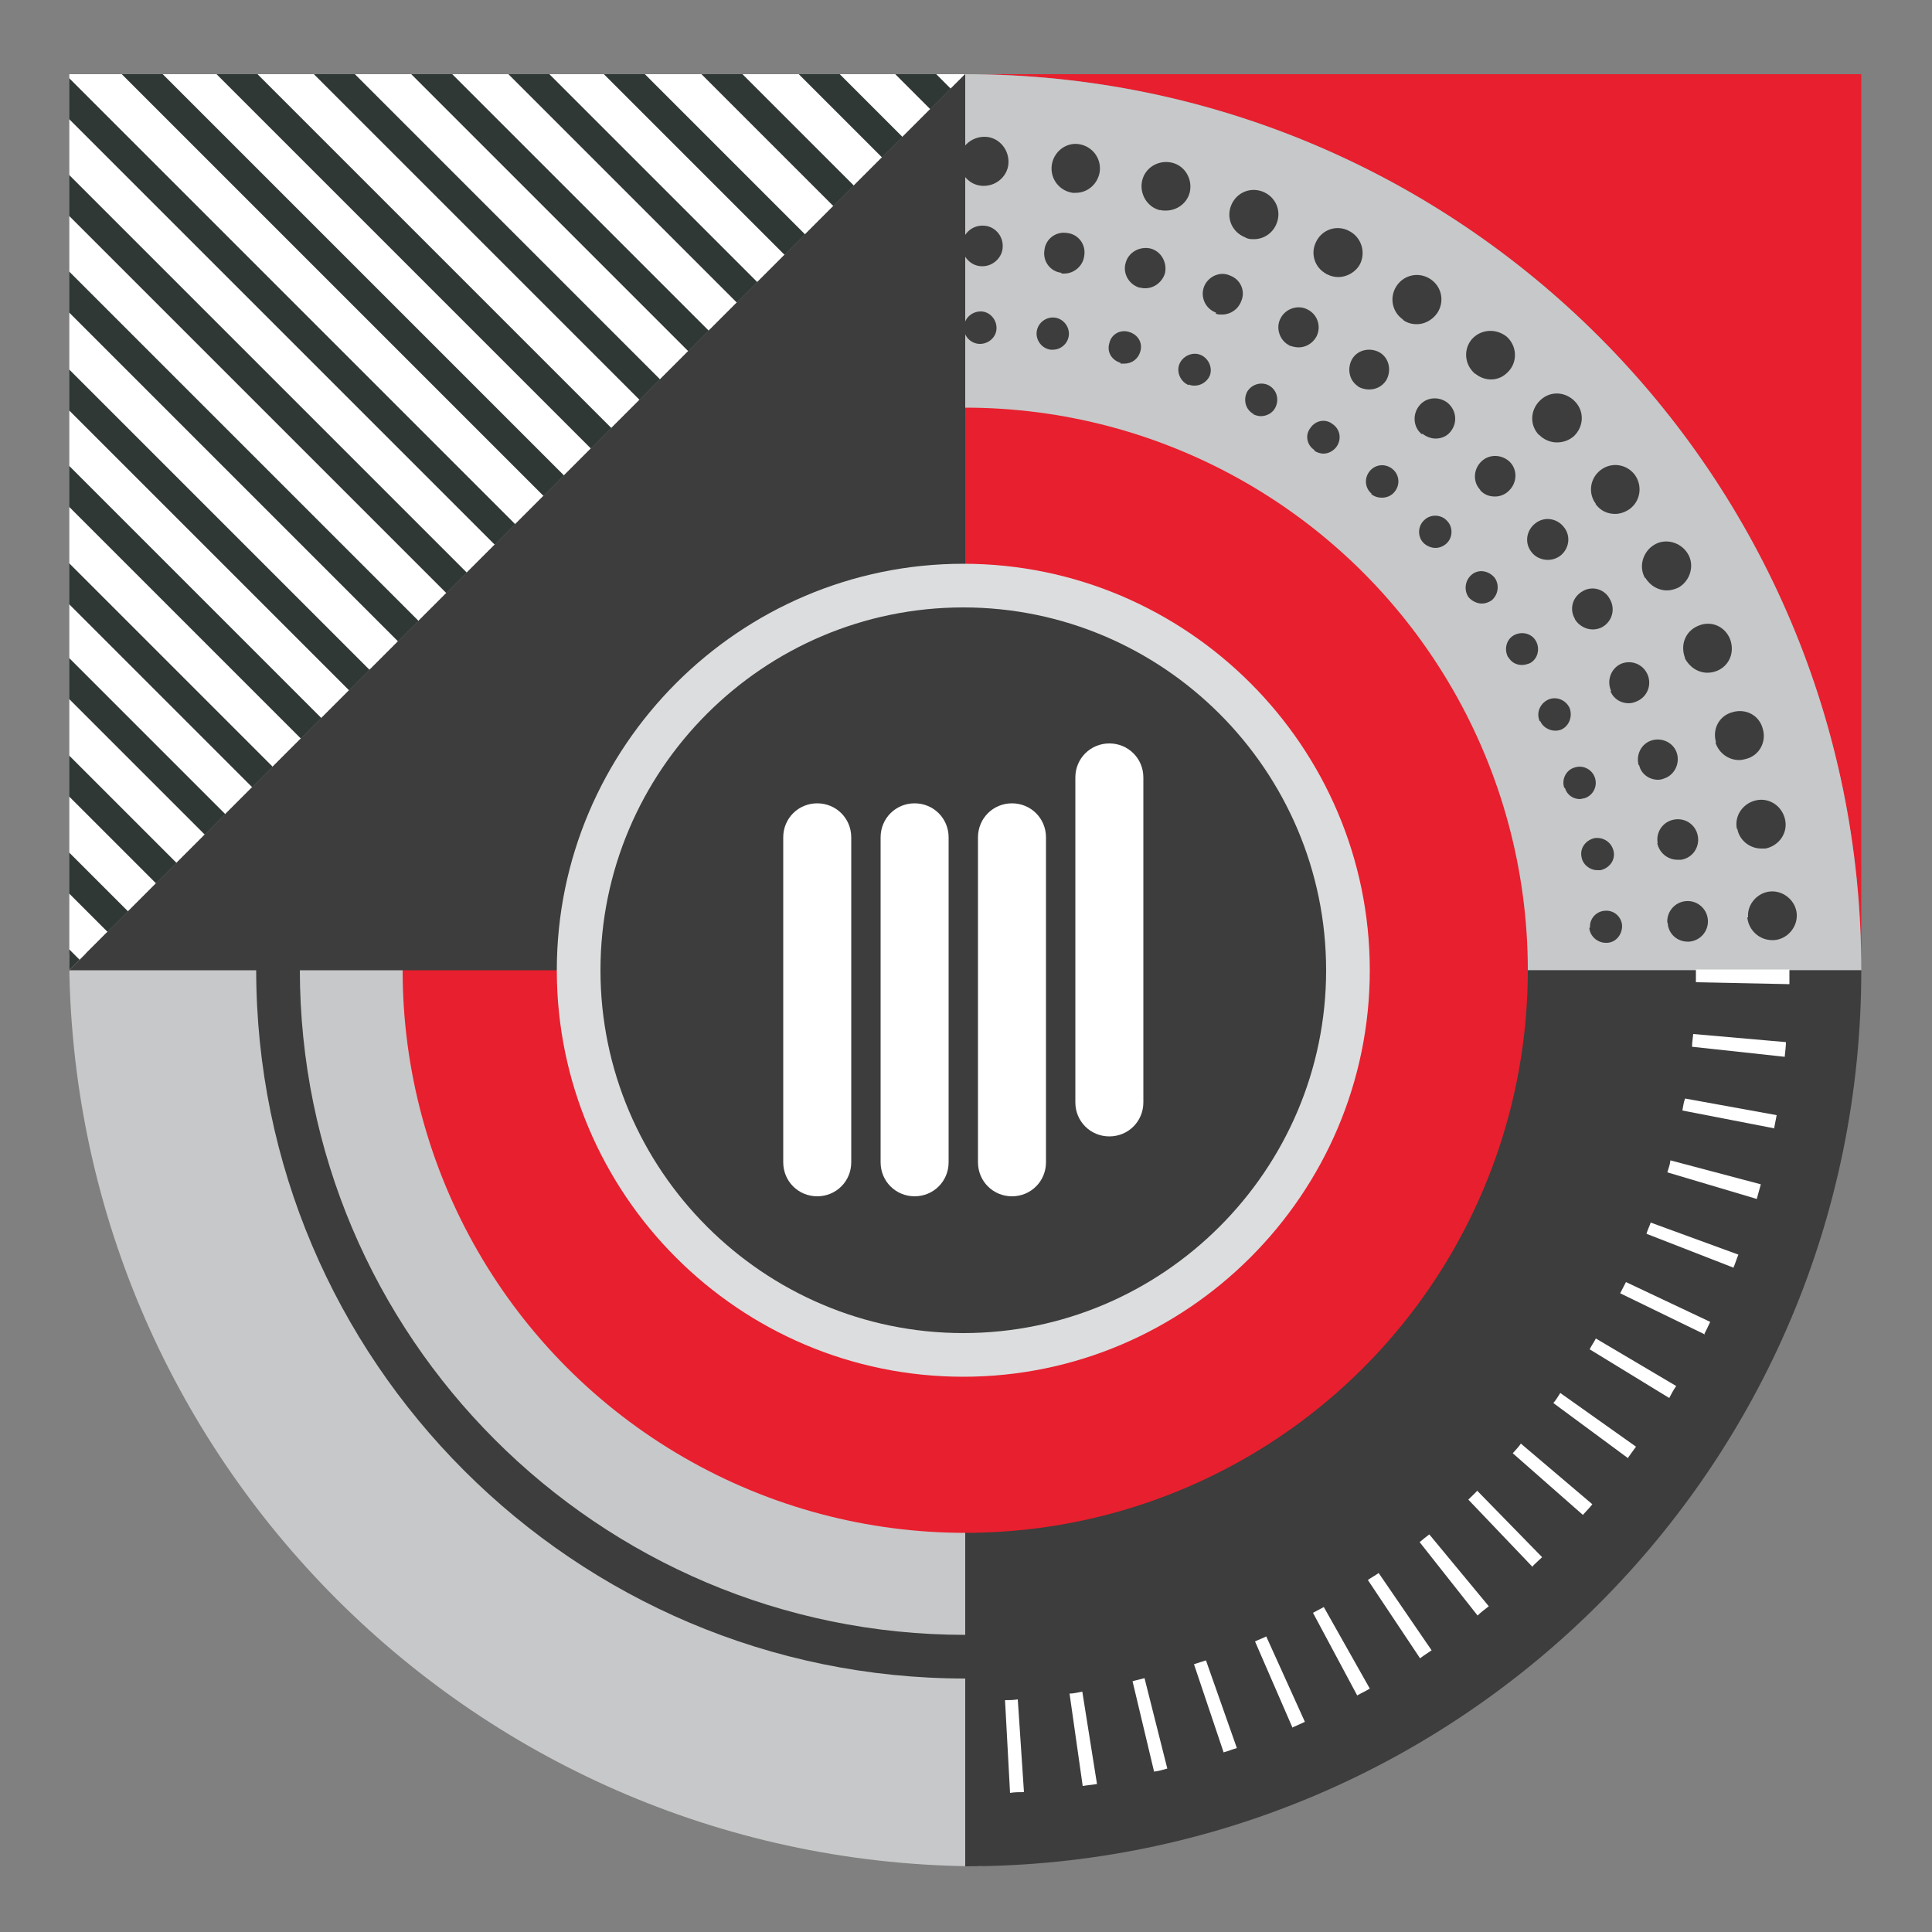
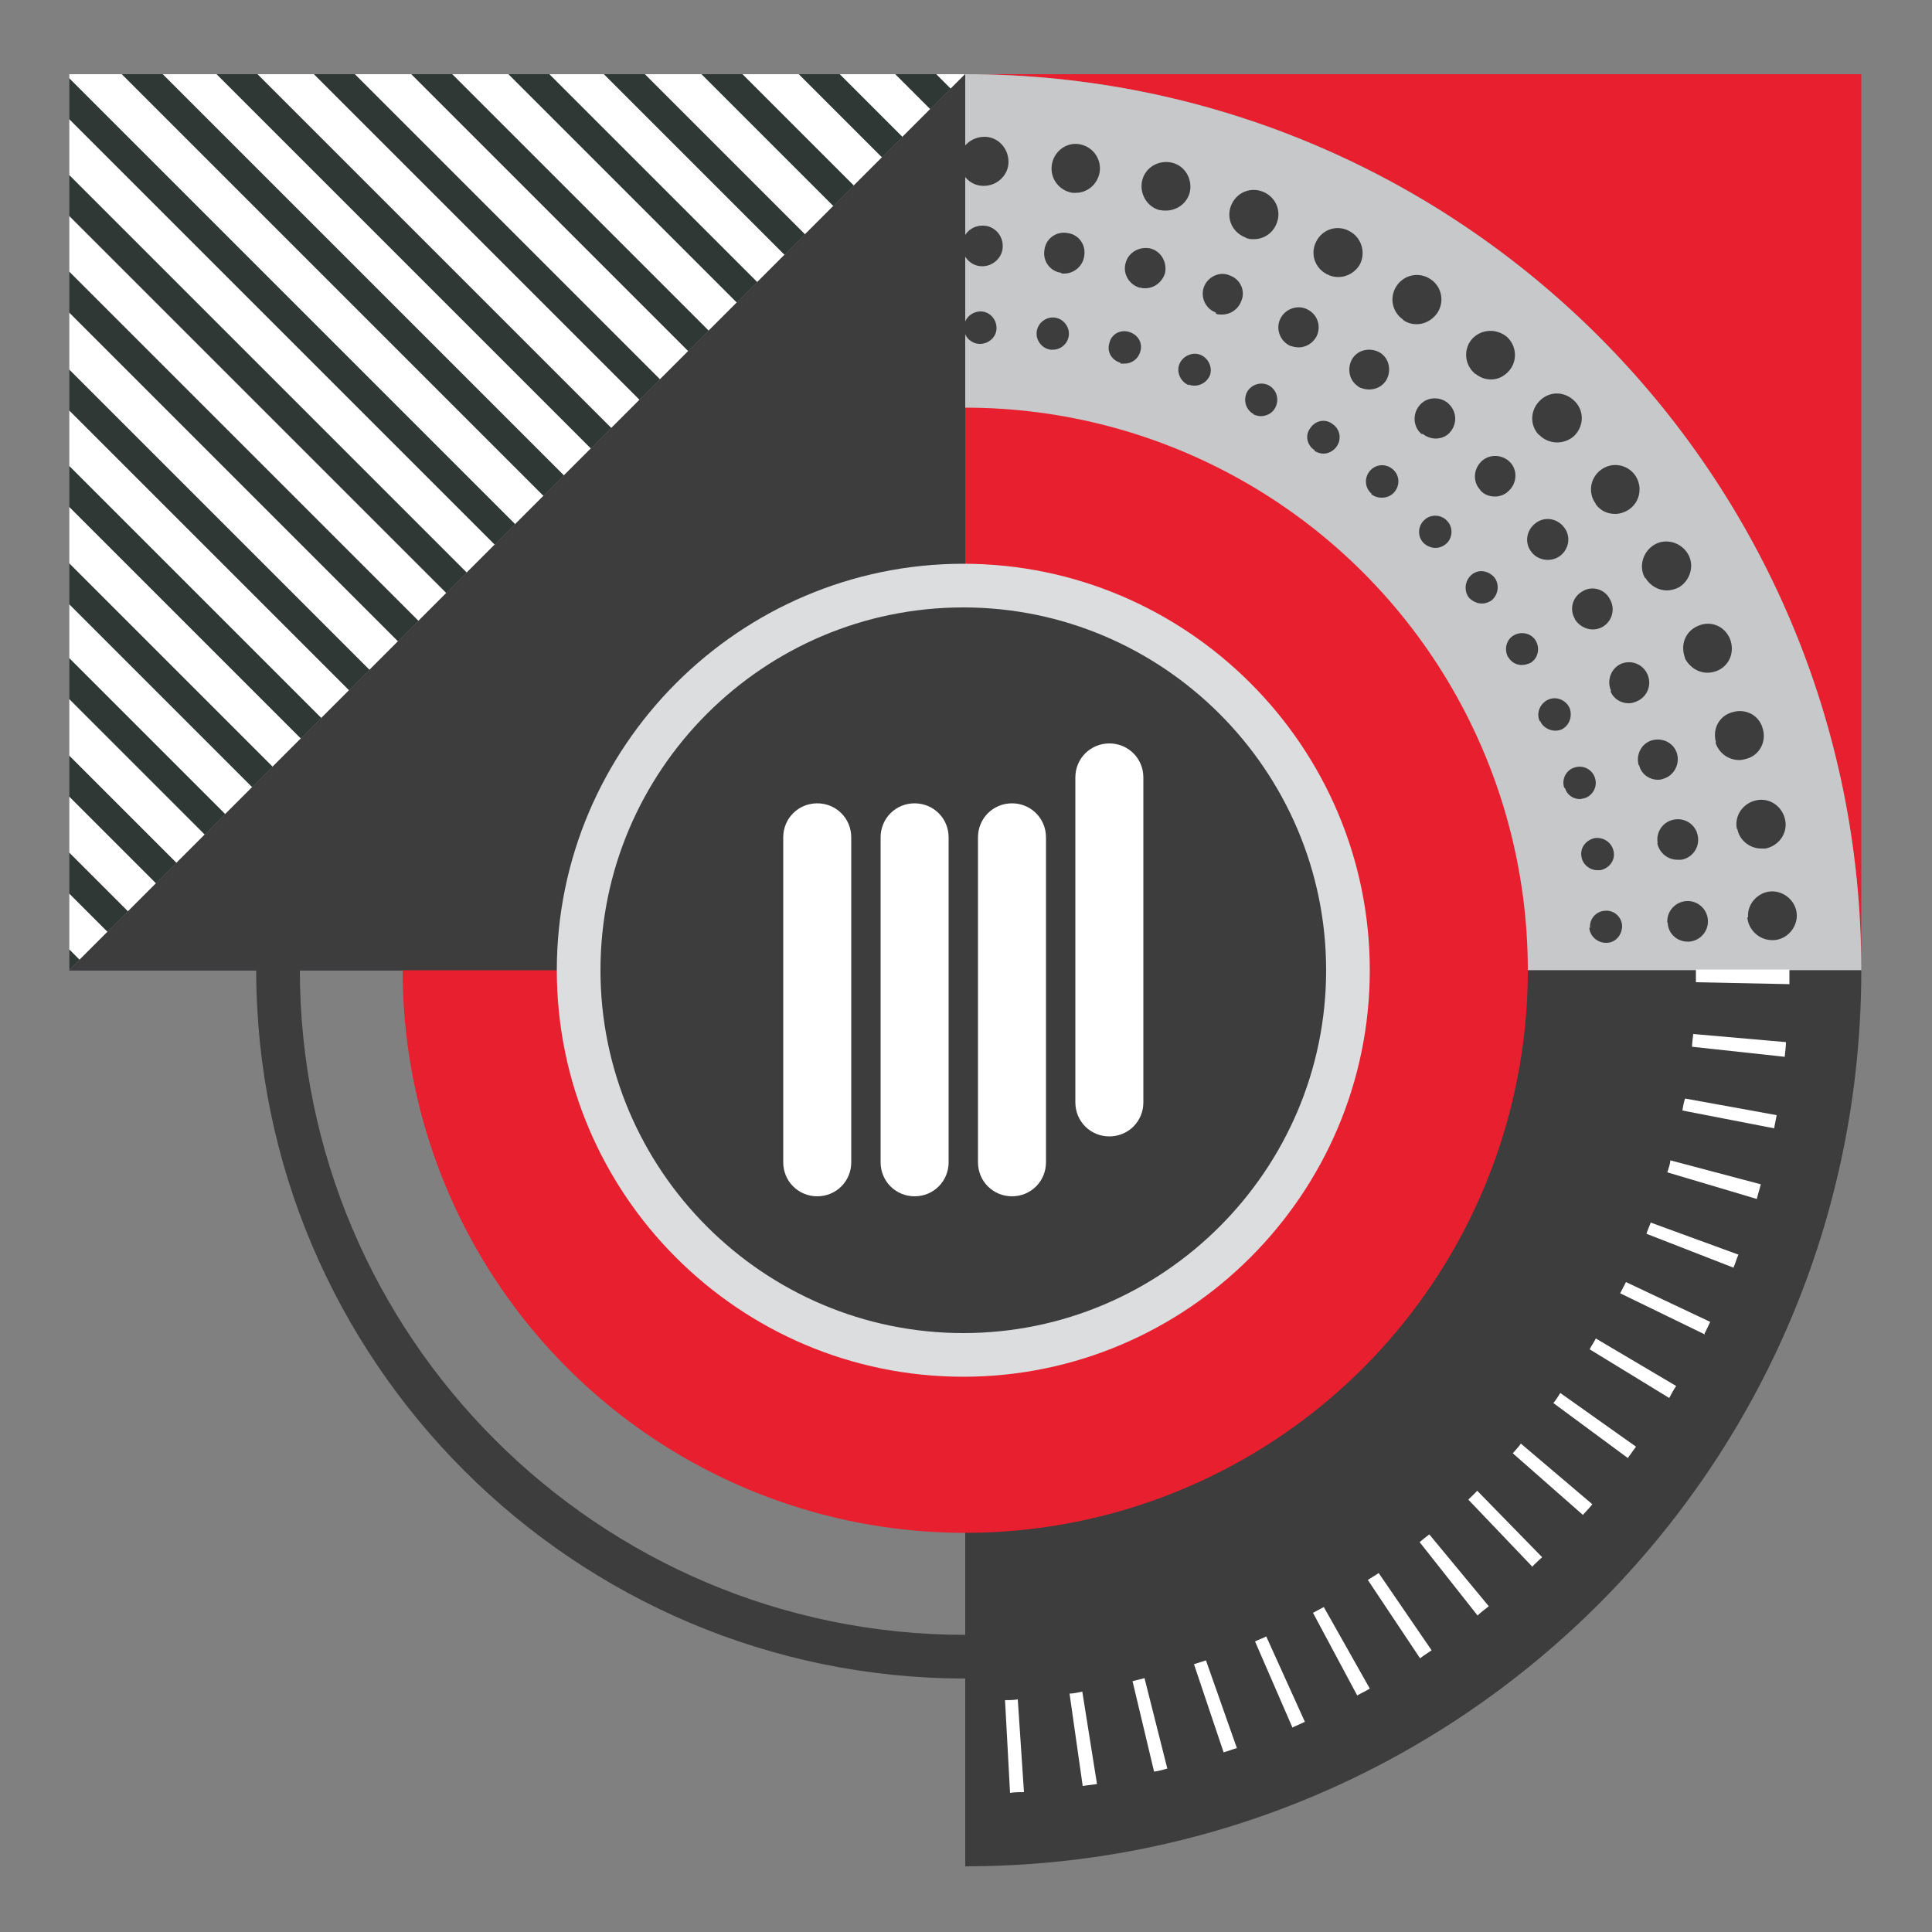
<svg xmlns="http://www.w3.org/2000/svg" id="Layer_1" version="1.1" viewBox="0 0 500 500">
  <rect x="0" y="0" width="500" height="500" fill="#808080" stroke="none" />
  <defs>
    <style>
      .st0 {
        fill: none;
      }

      .st1 {
        fill: #c7c8c9;
      }

      .st2 {
        fill: #dcddde;
      }

      .st3 {
        fill: #2f3834;
      }

      .st4 {
        clip-path: url(#clippath-1);
      }

      .st5 {
        fill: #fff;
      }

      .st6 {
        fill: #141430;
      }

      .st7 {
        fill: #3c3d3c;
      }

      .st8 {
        fill: #e81f2e;
      }

      .st9 {
        clip-path: url(#clippath);
      }
    </style>
    <clipPath id="clippath">
      <polygon class="st0" points="17.9 19.2 17.9 251.1 249.8 19.2 17.9 19.2" />
    </clipPath>
    <clipPath id="clippath-1">
      <path class="st0" d="M249.8,19.2v231.9h231.9c0-128.1-103.8-231.9-231.9-231.9Z" />
    </clipPath>
  </defs>
  <g>
    <path class="st6" d="M249.8,19.2H17.9v231.9C17.9,123,121.7,19.2,249.8,19.2Z" />
    <path class="st8" d="M249.8,19.2c128.1,0,231.9,103.8,231.9,231.9h0V19.2h-231.9Z" />
  </g>
  <g>
    <path class="st6" d="M17.9,251.1h231.9V19.2C121.7,19.2,17.9,123,17.9,251.1Z" />
-     <path class="st1" d="M249.8,19.2v231.9h231.9c0-128.1-103.8-231.9-231.9-231.9Z" />
+     <path class="st1" d="M249.8,19.2v231.9h231.9c0-128.1-103.8-231.9-231.9-231.9" />
  </g>
  <g>
-     <path class="st1" d="M17.9,246.8c0,130.5,105.8,236.2,236.2,236.2v-236.2H17.9Z" />
    <path class="st7" d="M481.7,251.1h-231.9v231.9c128.1,0,231.9-103.8,231.9-231.9h0Z" />
  </g>
  <path class="st5" d="M261.4,464l-1.3-24c1.1,0,2.1,0,3.3-.2l1.6,24c-1.1,0-2.5,0-3.6.2ZM280.2,462.2l-3.4-23.9c1.1,0,2.1-.3,3.3-.5l3.8,23.9c-1.1.2-2.5.3-3.6.5h0ZM298.7,458.6l-5.6-23.5c1-.3,2.1-.5,3.1-.8l5.9,23.4c-1.1.3-2.3.7-3.6.8h.2v.2ZM316.7,453.6l-7.7-22.9c1-.3,2.1-.7,3.1-1l8,22.7c-1.1.3-2.3.8-3.4,1.1h0ZM334.4,446.9l-9.6-22.1c1-.5,2-.8,2.9-1.3l10,22.1c-1.1.5-2.1,1-3.3,1.5h0v-.2ZM351.2,438.7l-11.4-21.3c1-.5,1.8-1,2.8-1.5l11.9,21.1c-1.1.7-2.1,1.1-3.3,1.8h0v-.2ZM367.4,429l-13.4-20.1c1-.7,1.8-1.1,2.8-1.8l13.7,20c-1,.7-2,1.3-2.9,2h-.2,0ZM382.4,418.1l-15-19c.8-.7,1.6-1.3,2.5-2l15.4,18.6c-1,.8-2,1.5-2.8,2.3h0ZM396.7,405.6l-16.7-17.5c.8-.8,1.6-1.5,2.3-2.3l16.8,17.2c-.8.8-1.8,1.6-2.6,2.5h.2v.2ZM409.7,392.1l-18.2-16c.7-.8,1.5-1.6,2.1-2.5l18.5,15.7c-.8,1-1.6,1.8-2.5,2.8h0ZM421.5,377.5l-19.5-14.4c.7-.8,1.3-1.8,1.8-2.6l19.6,13.9c-.7,1-1.5,2-2.1,2.9h0l.2.2ZM432,361.8l-20.6-12.6c.5-1,1.1-1.8,1.6-2.8l20.8,12.3c-.7,1-1.3,2.1-1.8,3.1h0ZM441.1,345.3l-21.8-10.6,1.5-2.9,21.8,10.3c-.5,1.1-1,2.1-1.6,3.3h.2ZM448.7,328.1l-22.6-8.8c.3-1,.8-2,1.1-2.9l22.7,8.3c-.5,1.1-.8,2.3-1.3,3.4h0ZM454.7,310.3l-23.2-6.9c.3-1,.7-2,.8-3.1l23.4,6.2c-.3,1.1-.7,2.5-1,3.6h0v.2ZM459.1,292l-23.7-4.6c.2-1,.3-2.1.7-3.1l23.7,4.3c-.2,1.1-.5,2.5-.7,3.6h0v-.2ZM461.9,273.5l-24-2.6c0-1.1.2-2.1.3-3.3l24,2.1c0,1.1-.2,2.5-.3,3.6h0v.2ZM463.1,254.7l-24.2-.5v-3.3h24.2v3.6h0v.2Z" />
  <circle class="st8" cx="249.8" cy="251.1" r="145.6" />
  <polygon class="st5" points="17.9 19.2 17.9 251.1 249.8 19.2 17.9 19.2" />
  <polygon class="st7" points="17.9 251.1 249.8 251.1 249.8 19.2 17.9 251.1" />
  <g class="st9">
    <g>
      <rect class="st3" x="476.1" y="-469.2" width="7.5" height="1111.7" transform="translate(79.3 364.7) rotate(-45)" />
      <rect class="st3" x="451.3" y="-469" width="7.5" height="1111.7" transform="translate(71.9 347.2) rotate(-45)" />
      <rect class="st3" x="425.9" y="-468.9" width="7.5" height="1111.7" transform="translate(64.3 329.3) rotate(-45)" />
      <rect class="st3" x="401" y="-468.9" width="7.5" height="1111.7" transform="translate(57 311.7) rotate(-45)" />
      <rect class="st3" x="375.9" y="-469" width="7.5" height="1111.7" transform="translate(49.8 293.9) rotate(-45)" />
      <rect class="st3" x="350.9" y="-469" width="7.5" height="1111.7" transform="translate(42.4 276.2) rotate(-45)" />
      <rect class="st3" x="325.8" y="-468.9" width="7.5" height="1111.7" transform="translate(35.1 258.5) rotate(-45)" />
      <rect class="st3" x="300.8" y="-469.2" width="7.5" height="1111.7" transform="translate(27.9 240.8) rotate(-45)" />
      <rect class="st3" x="276" y="-469" width="7.5" height="1111.7" transform="translate(20.5 223.3) rotate(-45)" />
      <rect class="st3" x="250.7" y="-469" width="7.5" height="1111.7" transform="translate(13.1 205.3) rotate(-45)" />
      <rect class="st3" x="225.7" y="-468.9" width="7.5" height="1111.7" transform="translate(5.7 187.8) rotate(-45)" />
      <rect class="st3" x="200.8" y="-469" width="7.5" height="1111.7" transform="translate(-1.5 170.1) rotate(-45)" />
      <rect class="st3" x="175.6" y="-469" width="7.5" height="1111.7" transform="translate(-8.9 152.2) rotate(-45)" />
      <rect class="st3" x="150.5" y="-468.9" width="7.5" height="1111.7" transform="translate(-16.3 134.5) rotate(-45)" />
      <rect class="st3" x="125.4" y="-468.9" width="7.5" height="1111.7" transform="translate(-23.7 116.8) rotate(-45)" />
      <rect class="st3" x="100.7" y="-469" width="7.5" height="1111.7" transform="translate(-30.8 99.3) rotate(-45)" />
      <rect class="st3" x="75.5" y="-469" width="7.5" height="1111.7" transform="translate(-38.2 81.5) rotate(-45)" />
      <rect class="st3" x="50.5" y="-469" width="7.5" height="1111.7" transform="translate(-45.6 63.8) rotate(-45)" />
      <rect class="st3" x="25.4" y="-469.1" width="7.5" height="1111.7" transform="translate(-52.8 46.1) rotate(-45)" />
      <rect class="st3" x=".2" y="-469" width="7.5" height="1111.7" transform="translate(-60.3 28.3) rotate(-45)" />
      <rect class="st3" x="-24.8" y="-468.9" width="7.5" height="1111.7" transform="translate(-67.6 10.6) rotate(-45)" />
      <rect class="st3" x="-49.9" y="-468.9" width="7.5" height="1111.7" transform="translate(-75 -7.1) rotate(-45)" />
      <rect class="st3" x="-74.6" y="-469" width="7.5" height="1111.7" transform="translate(-82.2 -24.7) rotate(-45)" />
      <rect class="st3" x="-99.8" y="-469" width="7.5" height="1111.7" transform="translate(-89.6 -42.5) rotate(-45)" />
      <rect class="st3" x="-124.9" y="-469" width="7.5" height="1111.7" transform="translate(-96.9 -60.2) rotate(-45)" />
      <rect class="st3" x="-149.9" y="-468.9" width="7.5" height="1111.7" transform="translate(-104.3 -77.9) rotate(-45)" />
      <rect class="st3" x="-174.9" y="-469.2" width="7.5" height="1111.7" transform="translate(-111.4 -95.6) rotate(-45)" />
      <rect class="st3" x="-200.1" y="-468.9" width="7.5" height="1111.7" transform="translate(-119 -113.4) rotate(-45)" />
      <rect class="st3" x="-225.2" y="-468.9" width="7.5" height="1111.7" transform="translate(-126.4 -131.1) rotate(-45)" />
      <rect class="st3" x="-250" y="-468.9" width="7.5" height="1111.7" transform="translate(-133.6 -148.6) rotate(-45)" />
      <rect class="st3" x="-275.1" y="-469" width="7.5" height="1111.7" transform="translate(-140.9 -166.4) rotate(-45)" />
      <rect class="st3" x="-300.2" y="-469" width="7.5" height="1111.7" transform="translate(-148.3 -184.1) rotate(-45)" />
      <rect class="st3" x="-325.2" y="-468.9" width="7.5" height="1111.7" transform="translate(-155.6 -201.9) rotate(-45)" />
      <rect class="st3" x="-350.2" y="-469.2" width="7.5" height="1111.7" transform="translate(-162.8 -219.6) rotate(-45)" />
      <rect class="st3" x="-375.1" y="-469" width="7.5" height="1111.7" transform="translate(-170.2 -237.1) rotate(-45)" />
      <rect class="st3" x="-400.4" y="-469" width="7.5" height="1111.7" transform="translate(-177.6 -255) rotate(-45)" />
      <rect class="st3" x="-425.3" y="-468.9" width="7.5" height="1111.7" transform="translate(-185 -272.6) rotate(-45)" />
      <rect class="st3" x="-450.4" y="-469" width="7.5" height="1111.7" transform="translate(-192.3 -290.4) rotate(-45)" />
      <rect class="st3" x="-475.5" y="-469" width="7.5" height="1111.7" transform="translate(-199.6 -308.1) rotate(-45)" />
      <rect class="st3" x="-500.6" y="-468.9" width="7.5" height="1111.7" transform="translate(-207 -325.8) rotate(-45)" />
      <rect class="st3" x="-525.6" y="-468.9" width="7.5" height="1111.7" transform="translate(-214.3 -343.5) rotate(-45)" />
    </g>
  </g>
  <path class="st7" d="M249.8,434.4c-101.1,0-183.5-82.3-183.5-183.5h11.3c0,94.9,77.2,172.2,172.2,172.2v11.3h0Z" />
  <g id="circ_dot_pattern">
    <g class="st4">
      <g>
        <path class="st7" d="M252.9,417.4c0-2.3,1.6-4.3,3.9-4.4h0c2.3,0,4.3,1.6,4.4,3.9h0c0,2.3-1.6,4.3-3.9,4.4h-.2c-2.3,0-4.1-1.8-4.3-3.9h0ZM237.9,421.2c-2.3-.2-4.1-2.1-3.9-4.4h0c.2-2.3,2.1-4.1,4.4-3.9h0c2.3.2,4.1,2.1,3.9,4.4h0c-.2,2.1-2,3.9-4.3,3.9h-.3.2ZM271.9,415.9c-.3-2.3,1.1-4.4,3.4-4.7h0c2.3-.3,4.4,1.1,4.7,3.4h0c.3,2.3-1.3,4.4-3.4,4.7h-.7c-2.1,0-3.8-1.5-4.1-3.4ZM218.7,418.7h0c-2.3-.5-3.8-2.6-3.3-4.9h0c.5-2.3,2.6-3.8,4.9-3.3h0c2.3.5,3.8,2.6,3.4,4.9h0c-.3,2-2.1,3.4-4.1,3.4h-1v-.2ZM290.4,412.4c-.7-2.3.7-4.6,2.9-5.2h0c2.3-.7,4.6.7,5.2,2.9h0c.7,2.3-.7,4.6-2.9,5.2h0c-.3,0-.8.2-1.1.2h0c-1.8,0-3.6-1.3-4.1-3.1h0ZM199.8,414.1h0c-2.3-.7-3.4-2.9-2.8-5.2h0c.7-2.3,2.9-3.4,5.2-2.8h0c2.3.7,3.4,2.9,2.8,5.2h0c-.5,1.8-2.3,2.9-3.9,2.9h0c-.5,0-.8,0-1.3-.2h0ZM308.5,406.8c-.8-2.1.2-4.6,2.3-5.4h0c2.1-.8,4.6.2,5.4,2.3h0c.8,2.1,0,4.6-2.3,5.4h0c-.5.2-1,.3-1.6.3h0c-1.6,0-3.3-1-3.9-2.6h.2,0ZM181.6,407.3h0c-2.1-.8-3.1-3.4-2.1-5.6h0c.8-2.1,3.4-3.1,5.6-2.1h0c2.1,1,3.1,3.4,2.1,5.6h0c-.7,1.6-2.3,2.5-3.8,2.5h0c-.5,0-1.1,0-1.6-.3h-.2ZM325.7,399.1c-1.1-2-.3-4.6,1.6-5.7h0c2-1.1,4.6-.3,5.7,1.6h0c1.1,2,.3,4.6-1.6,5.7h0c-.7.3-1.3.5-2,.5h0c-1.5,0-2.9-.8-3.8-2.1ZM164.3,398.6c-2-1.1-2.6-3.8-1.5-5.7h0c1.1-2,3.8-2.6,5.7-1.5h0c2,1.1,2.6,3.8,1.5,5.7h0c-.8,1.3-2.1,2.1-3.6,2.1h0c-.7,0-1.5-.2-2.1-.7h0ZM342,389.5c-1.3-1.8-.8-4.4,1-5.7h0c1.8-1.3,4.6-.8,5.9,1h0c1.3,2,.8,4.6-1,5.9h0c-.7.5-1.6.8-2.5.8h0c-1.3,0-2.6-.7-3.4-1.8h0v-.2ZM148.1,387.8c-1.8-1.5-2.3-3.9-.8-5.9h0c1.5-1.8,3.9-2.3,5.9-.8h0c1.8,1.3,2.3,3.9.8,5.9h0c-.8,1.1-2.1,1.6-3.4,1.6h0c-.8,0-1.8-.3-2.5-.8ZM357.2,378c-1.5-1.8-1.3-4.4.3-5.9h0c1.8-1.5,4.4-1.3,5.9.3h0c1.5,1.8,1.3,4.4-.3,5.9h0c-.8.7-1.8,1.1-2.8,1.1h0c-1.1,0-2.3-.5-3.1-1.5h0ZM133.2,375.4c-1.6-1.6-1.8-4.3-.2-5.9h0c1.6-1.6,4.3-1.8,5.9-.2h0c1.6,1.6,1.8,4.3.2,5.9h0c-.8.8-2,1.3-3.1,1.3h0c-1,0-2-.3-2.8-1.1h0ZM371,365.1c-1.8-1.5-1.8-4.3-.3-5.9h0c1.5-1.6,4.3-1.8,5.9-.3h0c1.6,1.5,1.8,4.3.3,5.9h0c-.8,1-2,1.5-3.1,1.5h0c-1,0-2-.3-2.8-1.1h0ZM119.8,361.3c-1.5-1.8-1.3-4.4.5-5.9h0c1.8-1.5,4.4-1.3,5.9.5h0c1.5,1.8,1.3,4.4-.5,5.9h0c-.8.7-1.8,1-2.6,1h0c-1.1,0-2.5-.5-3.3-1.5h0ZM383.1,350.5c-2-1.3-2.3-3.9-1-5.9h0c1.3-1.8,3.9-2.3,5.9-1h0c1.8,1.3,2.3,3.9,1,5.9h0c-.8,1.1-2.1,1.8-3.4,1.8h0c-.8,0-1.6-.3-2.5-.8ZM108.2,346c-1.3-2-.8-4.6,1.1-5.7h0c2-1.3,4.6-.8,5.7,1.1h0c1.3,2,.8,4.6-1.1,5.7h0c-.7.5-1.5.7-2.3.7h0c-1.3,0-2.6-.7-3.4-1.8h0ZM393.6,334.7c-2-1.1-2.8-3.6-1.6-5.7h0c1.1-2,3.6-2.8,5.7-1.6h0c2,1.1,2.8,3.6,1.6,5.7h0c-.8,1.5-2.3,2.1-3.8,2.1h0c-.7,0-1.3-.2-2-.5ZM98.2,329.3c-1.1-2-.3-4.6,1.8-5.6h0c2.1-1.1,4.6-.3,5.7,1.8h0c1.1,2,.3,4.6-1.8,5.7h0c-.7.3-1.3.5-2,.5h0c-1.5,0-2.9-.8-3.8-2.3h0v-.2ZM402.2,317.8c-2.1-.8-3.1-3.3-2.3-5.6h0c.8-2.1,3.3-3.1,5.4-2.3h0c2.1.8,3.3,3.3,2.3,5.4h0c-.7,1.6-2.3,2.6-3.9,2.6h0c-.5,0-1.1,0-1.6-.3h.2v.2ZM90.3,311.4c-.8-2.1.3-4.6,2.5-5.4h0c2.1-.8,4.6.3,5.4,2.5h0c.8,2.1-.3,4.6-2.5,5.4h0c-.5.2-1,.3-1.5.3h0c-1.6,0-3.3-1-3.9-2.8h0ZM408.8,300.2c-2.3-.7-3.6-2.9-2.9-5.2h0c.7-2.3,2.9-3.4,5.2-2.8h0c2.3.7,3.6,2.9,2.9,5.2h0c-.5,1.8-2.3,2.9-4.1,2.9h-1.1v-.2ZM84.5,293c-.7-2.3.8-4.6,2.9-5.1h0c2.3-.7,4.6.8,5.1,2.9h0c.5,2.3-.8,4.6-2.9,5.1h-1c-1.8,0-3.6-1.3-4.1-3.1h0v.2ZM413.3,281.7c-2.3-.3-3.8-2.5-3.4-4.7h0c.3-2.3,2.5-3.8,4.7-3.4h0c2.3.3,3.8,2.5,3.4,4.7h0c-.3,2-2.1,3.4-4.1,3.4h-.7ZM80.9,274c-.3-2.3,1.3-4.4,3.6-4.7h0c2.3-.3,4.4,1.3,4.7,3.6h0c.3,2.3-1.3,4.4-3.6,4.7h-.7c-2,0-3.8-1.5-4.1-3.6ZM415.6,262.9c-2.3,0-4.1-2-3.9-4.4h0c0-2.3,2.1-4.1,4.4-3.9h0c2.3,0,4.1,2,3.9,4.4h0c0,2.3-2,3.9-4.1,3.9h-.3ZM79.4,254.7h0c0-.7,0-1.3.3-1.8h0c-.3-.5-.5-1.1-.5-1.8h0c0-2.3,1.8-4.3,4.3-4.3h0c2.3,0,4.3,1.8,4.3,4.3h0c0,.7,0,1.1-.3,1.6h0c.3.5.3,1.1.5,1.6h0c0,2.3-1.8,4.3-4.1,4.3h0c-2.3,0-4.3-1.8-4.3-4.1h-.2v.2ZM411.5,240.1h0c-.2-2.3,1.6-4.3,3.9-4.4h0c2.3-.2,4.3,1.6,4.4,3.9h0c0,2.3-1.6,4.3-3.9,4.4h-.3c-2.1,0-4.1-1.6-4.3-3.9h.2ZM84.1,236.4c-2.3-.3-3.9-2.3-3.8-4.6h0c.3-2.3,2.3-3.9,4.6-3.6h0c2.3.2,3.9,2.3,3.6,4.6h0c-.2,2.1-2,3.8-4.1,3.8h-.5.2v-.2ZM409.3,221.8c-.5-2.3,1.1-4.4,3.4-4.9h0c2.3-.3,4.4,1.1,4.9,3.4h0c.5,2.3-1.1,4.4-3.4,4.9h-.8c-2,0-3.8-1.5-4.1-3.4ZM86.8,217.6c-2.3-.5-3.6-2.8-3.1-5.1h0c.5-2.3,2.8-3.6,5.1-3.1h0c2.3.5,3.6,2.8,3.1,5.1h0c-.5,2-2.1,3.3-4.1,3.3h-1v-.2ZM404.8,203.8c-.7-2.1.5-4.6,2.8-5.2h0c2.3-.7,4.6.7,5.2,2.8h0c.7,2.3-.7,4.6-2.8,5.2h0c-.3,0-.8.2-1.1.2h0c-1.8,0-3.4-1.1-3.9-2.9,0,0-.2,0-.2,0ZM91.7,199.3c-2.1-.8-3.3-3.3-2.5-5.4h0c.8-2.1,3.1-3.3,5.4-2.5h0c2.1.8,3.3,3.1,2.6,5.4h0c-.7,1.6-2.3,2.8-3.9,2.8h0c-.5,0-1,0-1.5-.3,0,0-.2,0-.2,0ZM398.5,186.7h0c-1-2.1,0-4.6,2.1-5.6h0c2.1-1,4.6,0,5.6,2.1h0c.8,2.1,0,4.6-2.1,5.6h0c-.5.2-1.1.3-1.6.3h0c-1.6,0-3.3-1-3.9-2.5ZM98.5,181.6c-2.1-1-2.9-3.6-2-5.6h0c1-2,3.6-2.9,5.6-2h0c2.1,1,2.9,3.6,2,5.6h0c-.7,1.5-2.3,2.3-3.8,2.3h0c-.7,0-1.3,0-1.8-.5h0v.2ZM390.3,170.1c-1.1-2-.5-4.6,1.5-5.7h0c2-1.1,4.6-.5,5.7,1.5h0c1.1,2,.5,4.6-1.5,5.7h0c-.7.3-1.5.5-2.1.5h0c-1.5,0-2.8-.7-3.6-2.1h0v.2ZM107.5,164.9c-2-1.3-2.5-3.8-1.3-5.7h0c1.3-2,3.8-2.5,5.7-1.3h0c2,1.3,2.5,3.8,1.3,5.7h0c-.8,1.3-2.1,2-3.6,2h0c-.8,0-1.5-.2-2.3-.7h.2ZM380.1,154.6c-1.3-1.8-1-4.4.8-5.9h0c1.8-1.5,4.4-1,5.9.8h0c1.3,1.8,1,4.4-.8,5.9h0c-.8.5-1.6.8-2.5.8h0c-1.3,0-2.6-.7-3.4-1.6ZM118.2,149.4c-1.8-1.5-2-4.1-.7-5.9h0c1.5-1.8,4.1-2,5.9-.5h0c1.8,1.5,2.1,4.1.7,5.9h0c-.8,1-2,1.5-3.3,1.5h0c-1,0-1.8-.3-2.6-1h0ZM368.4,140.5c-1.6-1.6-1.5-4.4.2-5.9h0c1.6-1.6,4.4-1.5,5.9.2h0c1.6,1.6,1.5,4.4-.2,5.9h0c-.8.7-1.8,1.1-2.8,1.1h0c-1.1,0-2.3-.5-3.1-1.3h0ZM130.6,135c-1.6-1.6-1.6-4.3,0-5.9h0c1.6-1.6,4.3-1.6,5.9,0h0c1.6,1.6,1.6,4.3,0,5.9h0c-.8.8-1.8,1.1-2.9,1.1h0c-1.1,0-2.1-.5-2.9-1.3h0v.2ZM355,127.8c-1.8-1.5-2-4.1-.5-5.9h0c1.5-1.8,4.1-2,5.9-.5h0c1.8,1.5,2,4.1.5,5.9h0c-.8,1-2,1.5-3.3,1.5h0c-1,0-2-.3-2.8-1h.2,0ZM144.5,122.2c-1.5-1.8-1.1-4.4.8-5.9h0c1.8-1.5,4.4-1.1,5.9.7h0c1.5,1.8,1.1,4.4-.7,5.9h0c-.8.7-1.6.8-2.6.8h0c-1.3,0-2.5-.5-3.3-1.6h-.2v.2ZM340.2,116.5h0c-2-1.3-2.5-3.9-1.1-5.7h0c1.3-2,3.9-2.5,5.7-1.1h0c2,1.3,2.5,3.9,1.1,5.9h0c-.8,1.1-2.1,1.8-3.4,1.8h0c-.8,0-1.6-.3-2.3-.7h0v-.2ZM159.9,111.1c-1.3-2-.7-4.6,1.5-5.7h0c2-1.1,4.6-.5,5.7,1.5h0c1.3,2,.7,4.6-1.3,5.7h0c-.7.5-1.5.7-2.1.7h0c-1.5,0-2.8-.7-3.6-2h0l-.2-.2ZM324.5,107.2h0c-2.1-1.1-2.8-3.6-1.8-5.7h0c1.1-2,3.6-2.8,5.6-1.8h0c2.1,1.1,2.8,3.6,1.8,5.7h0c-.7,1.5-2.3,2.3-3.8,2.3h0c-.7,0-1.3-.2-2-.5,0,0,.2,0,.2,0ZM176.4,101.8c-1-2.1,0-4.6,2.1-5.6h0c2.1-1,4.6,0,5.6,2h0c1,2.1,0,4.6-2.1,5.6h0c-.7.3-1.1.5-1.8.5h0c-1.6,0-3.1-1-3.8-2.5h0ZM307.7,99.7c-2.1-.8-3.3-3.3-2.5-5.4h0c.8-2.1,3.3-3.3,5.4-2.5h0c2.1.8,3.3,3.3,2.5,5.4h0c-.7,1.6-2.3,2.6-3.9,2.6h0c-.5,0-1,0-1.5-.3h0v.2ZM193.7,94.4c-.7-2.1.5-4.6,2.6-5.2h0c2.3-.7,4.6.5,5.2,2.6h0c.7,2.1-.5,4.6-2.6,5.2h0c-.5,0-.8.2-1.3.2h0c-1.8,0-3.4-1.1-3.9-2.9h0v.2ZM290,93.9c-2.3-.7-3.6-2.8-2.9-5.1h0c.5-2.3,2.8-3.6,5.1-2.9h0c2.3.7,3.6,2.8,2.9,5.1h0c-.5,1.8-2.1,3.1-4.1,3.1h-1v-.2ZM211.9,89c-.5-2.3,1-4.4,3.3-4.9h0c2.3-.5,4.4,1,4.9,3.3h0c.5,2.3-1,4.4-3.3,4.9h-.8c-2,0-3.6-1.3-4.1-3.3ZM271.9,90.5h0c-2.3-.3-3.9-2.5-3.6-4.7h0c.3-2.3,2.5-3.9,4.7-3.6h0c2.3.3,3.9,2.5,3.6,4.7h0c-.3,2.1-2.1,3.6-4.1,3.6h-.7ZM230.5,85.8c-.2-2.3,1.5-4.4,3.8-4.6h0c2.3-.2,4.4,1.5,4.6,3.8h0c.2,2.3-1.5,4.4-3.8,4.6h-.3c-2.1,0-3.9-1.6-4.3-3.8ZM253.6,89c-2.3,0-4.3-2-4.1-4.3h0c0-2.3,2-4.1,4.3-4.1h0c2.3,0,4.1,2,4.1,4.3h0c0,2.3-2,4.1-4.3,4.1h0Z" />
        <path class="st7" d="M252.9,438.5c0-2.9,2.1-5.4,4.9-5.4h0c2.9,0,5.4,2.1,5.4,4.9h0c0,2.9-2.1,5.4-4.9,5.4h-.3c-2.8,0-5.1-2.3-5.2-4.9h.2ZM236.4,443.1c-2.8-.2-5.1-2.6-4.9-5.6h0c.2-2.9,2.6-5.1,5.6-4.9h0c2.9.2,5.1,2.6,4.9,5.6h0c-.2,2.8-2.5,4.9-5.2,4.9h-.3ZM274.2,436.9c-.5-2.8,1.5-5.6,4.4-6.1h0c2.8-.5,5.6,1.5,6.1,4.4h0c.5,2.8-1.5,5.6-4.4,6.1h-.8c-2.6,0-4.7-1.8-5.2-4.4ZM214.6,440.5c-2.8-.5-4.7-3.3-4.3-6.1h0c.5-2.8,3.3-4.7,6.1-4.3h0c2.8.5,4.7,3.3,4.3,6.1h0c-.5,2.5-2.6,4.3-5.2,4.3h-1,.2,0ZM295.1,433c-.8-2.8.8-5.7,3.6-6.4h0c2.8-.8,5.7.8,6.4,3.6h0c.8,2.8-.8,5.7-3.6,6.4h0c-.5,0-1,.2-1.5.2h0c-2.3,0-4.4-1.5-5.1-3.8h.2ZM193.4,435.2c-2.8-.8-4.3-3.8-3.4-6.5h0c.8-2.8,3.8-4.4,6.5-3.4h0c2.8.8,4.4,3.8,3.4,6.5h0c-.7,2.3-2.8,3.6-5.1,3.6h0c-.5,0-1,0-1.5-.2ZM315.4,426.7c-1.1-2.6.2-5.7,2.9-6.9h0c2.6-1.1,5.7.2,6.9,2.8h0c1.1,2.6-.2,5.7-2.9,6.9h0c-.7.3-1.3.3-2,.3h0c-2.1,0-4.1-1.3-4.9-3.3h0v.2ZM172.8,427.6c-2.6-1.1-3.8-4.3-2.6-6.9h0c1.1-2.6,4.3-3.9,6.9-2.8h0c2.6,1.1,3.8,4.3,2.6,6.9h0c-.8,2-2.8,3.1-4.7,3.1h0c-.7,0-1.5,0-2.1-.5h0v.2ZM335,418.1c-1.3-2.6-.5-5.7,2.1-7h0c2.6-1.5,5.7-.5,7,2.1h0c1.3,2.5.5,5.7-2.1,7h0c-.8.5-1.6.7-2.5.7h0c-1.8,0-3.6-1-4.6-2.8h0ZM153.1,417.7c-2.5-1.5-3.3-4.6-1.8-7h0c1.5-2.5,4.6-3.4,7-2h0c2.5,1.5,3.4,4.6,2,7.2h0c-1,1.6-2.8,2.6-4.6,2.6h0c-.8,0-1.8-.2-2.6-.7h0v-.2ZM353.3,407.3c-1.6-2.5-1.1-5.6,1.3-7.4h0c2.3-1.6,5.6-1.1,7.4,1.3h0c1.6,2.5,1.1,5.6-1.3,7.4h0c-1,.7-2,1-2.9,1h0c-1.6,0-3.3-.8-4.3-2.3h-.2,0ZM134.8,405.6c-2.3-1.6-2.8-5.1-1.1-7.4h0c1.8-2.3,4.9-2.8,7.4-1.1h0c2.3,1.6,2.8,4.9,1.1,7.4h0c-1,1.3-2.6,2.1-4.3,2.1h0c-1.1,0-2.1-.3-3.1-1h0ZM370.5,394.5c-2-2.1-1.6-5.4.5-7.4h0c2.1-2,5.6-1.8,7.4.5h0c2,2.1,1.6,5.4-.5,7.4h0c-1,.8-2.3,1.3-3.4,1.3h0c-1.5,0-2.9-.5-3.9-1.8h0ZM118.2,391.6h0c-2.1-2-2.3-5.2-.2-7.4h0c2-2.1,5.2-2.3,7.4-.2h0c2.1,2,2.3,5.2.3,7.4h0c-1,1.1-2.5,1.6-3.8,1.6h0c-1.3,0-2.6-.5-3.6-1.5h-.2ZM386,379.8c-2.1-2-2.3-5.2-.5-7.4h0c2-2.1,5.2-2.3,7.4-.3h0c2.1,2,2.3,5.2.5,7.4h0c-1,1.1-2.5,1.8-3.9,1.8h0c-1.3,0-2.5-.5-3.4-1.3h0v-.2ZM102.9,375.7h0c-1.8-2.3-1.6-5.6.7-7.4h0c2.1-1.8,5.6-1.6,7.4.7h0c1.8,2.3,1.6,5.6-.7,7.4h0c-1,.8-2.1,1.3-3.4,1.3h0c-1.5,0-2.9-.7-3.9-1.8h0v-.2ZM399.8,363.6c-2.3-1.6-2.9-4.9-1.3-7.4h0c1.6-2.5,4.9-2.9,7.4-1.3h0c2.3,1.6,2.9,4.9,1.3,7.4h0c-1,1.5-2.6,2.1-4.3,2.1h0c-1.1,0-2.1-.3-2.9-1h-.2v.2ZM89.7,358.2c-1.6-2.5-1-5.7,1.5-7.4h0c2.5-1.6,5.6-1,7.2,1.5h0c1.6,2.5,1,5.7-1.5,7.2h0c-.8.7-1.8.8-2.9.8h0c-1.6,0-3.3-.8-4.4-2.3h.2v.2ZM411.5,345.8c-2.6-1.5-3.4-4.6-2.1-7h0c1.5-2.5,4.6-3.4,7-2h0c2.6,1.3,3.4,4.6,2.1,7h0c-1,1.8-2.8,2.8-4.6,2.8h0c-.8,0-1.6-.2-2.5-.7h0v-.2ZM78.6,339.4h0c-1.3-2.6-.3-5.7,2.3-7h0c2.6-1.3,5.7-.3,7,2.3h0c1.3,2.6.3,5.7-2.3,7h0c-.8.3-1.6.5-2.5.5h0c-1.8,0-3.8-1-4.6-2.8h0ZM421.2,326.8c-2.6-1.1-3.9-4.3-2.8-6.9h0c1.1-2.6,4.3-3.9,6.9-2.8h0c2.6,1.1,3.9,4.1,2.8,6.9h0c-.8,2-2.8,3.3-4.9,3.3h0c-.7,0-1.3,0-2-.3h0v-.2ZM69.6,319.3c-1-2.8.3-5.7,2.9-6.7h0c2.8-1,5.7.3,6.7,3.1h0c1,2.6-.3,5.7-3.1,6.7h0c-.7.2-1.3.3-1.8.3h0c-2.1,0-4.1-1.3-4.9-3.4h.2ZM428.9,306.9c-2.8-.8-4.4-3.6-3.6-6.4h0c.8-2.8,3.6-4.4,6.4-3.6h0c2.8.8,4.4,3.6,3.6,6.5h0c-.7,2.3-2.8,3.8-5.1,3.8h0c-.5,0-1,0-1.5-.2h.2v-.2ZM63,298.5c-.7-2.8,1-5.7,3.8-6.4h0c2.8-.7,5.7,1,6.4,3.8h0c.7,2.8-1,5.7-3.8,6.4h-1.3c-2.3,0-4.4-1.6-5.1-3.9h0v.2ZM433.9,286.1c-2.8-.5-4.7-3.1-4.4-6.1h0c.5-2.8,3.1-4.7,6.1-4.4h0c2.8.5,4.7,3.1,4.3,6.1h0c-.3,2.6-2.6,4.4-5.2,4.4h-.8.2ZM58.9,276.9c-.3-2.8,1.6-5.6,4.4-5.9h0c2.8-.3,5.6,1.6,5.9,4.6h0c.3,2.8-1.6,5.6-4.4,5.9h-.7c-2.6,0-4.9-2-5.2-4.6h0ZM436.7,265c-2.9,0-5.2-2.6-4.9-5.6h0c0-2.8,2.6-5.1,5.4-4.9h0c2.9,0,5.1,2.6,4.9,5.4h0c0,2.8-2.5,4.9-5.2,4.9h-.3.2v.2ZM57.1,255c0-.7,0-1.5.3-2h0c-.3-.7-.5-1.3-.5-2h0c0-2.9,2.3-5.2,5.2-5.2h0c2.9,0,5.2,2.3,5.2,5.2h0c0,.7,0,1.3-.3,2h0c.3.5.5,1.1.5,1.8h0c0,2.9-2.3,5.2-5.1,5.4h0c-2.8,0-5.2-2.3-5.2-5.2h-.2ZM431.5,238.8c-.2-2.9,2-5.4,4.9-5.6h0c2.9-.2,5.4,2,5.6,4.9h0c.2,2.9-2,5.4-4.9,5.6h-.3c-2.8,0-5.1-2.1-5.2-4.9h0ZM63,234.9c-2.8-.3-4.9-2.9-4.6-5.7h0c.3-2.9,2.9-4.9,5.7-4.6h0c2.8.3,4.9,2.9,4.6,5.7h0c-.3,2.6-2.6,4.6-5.2,4.6h-.7.2ZM429,218.2h0c-.5-2.8,1.3-5.6,4.3-6.1h0c2.8-.5,5.6,1.3,6.1,4.3h0c.5,2.8-1.3,5.6-4.3,6.1h-1c-2.5,0-4.7-1.8-5.2-4.3h.2ZM66,213.8c-2.8-.7-4.6-3.4-3.9-6.2h0c.7-2.8,3.4-4.6,6.2-3.9h0c2.8.7,4.6,3.4,3.9,6.2h0c-.5,2.5-2.6,4.1-5.1,4.1h-1.1v-.2ZM424.1,198.1c-.8-2.8.7-5.7,3.4-6.5h0c2.8-.8,5.7.7,6.5,3.4h0c.8,2.8-.8,5.7-3.4,6.5h0c-.5.2-1,.3-1.5.3h0c-2.3,0-4.4-1.5-4.9-3.8,0,0-.2,0-.2,0ZM71.4,193.2c-2.8-1-4.1-3.9-3.1-6.7h0c1-2.8,3.9-4.1,6.7-3.1h0c2.8,1,4.3,3.9,3.3,6.7h0c-.8,2.1-2.8,3.4-4.9,3.4h0c-.7,0-1.1,0-1.8-.3h-.2ZM416.9,178.7c-1.1-2.6,0-5.7,2.6-6.9h0c2.6-1.1,5.7,0,6.9,2.8h0c1.1,2.6,0,5.7-2.8,6.9h0c-.7.3-1.3.5-2.1.5h0c-2,0-3.9-1.1-4.7-3.1h0l.2-.2ZM79.2,173.3c-2.6-1.3-3.6-4.4-2.5-7h0c1.3-2.6,4.4-3.8,7-2.5h0c2.6,1.3,3.6,4.4,2.5,7h0c-.8,1.8-2.8,2.9-4.7,2.9h0c-.8,0-1.6-.2-2.3-.5h0ZM407.6,160.2h0c-1.5-2.5-.7-5.7,2-7.2h0c2.5-1.5,5.7-.5,7,2h0c1.5,2.5.7,5.7-1.8,7.2h0c-.8.5-1.8.7-2.6.7h0c-1.8,0-3.6-1-4.6-2.6h0ZM89,154.4c-2.5-1.6-3.1-4.7-1.6-7.2h0c1.6-2.5,4.7-3.1,7.2-1.6h0c2.5,1.6,3.1,4.7,1.6,7.2h0c-1,1.5-2.6,2.5-4.4,2.5h0c-1,0-2-.3-2.8-.8ZM396.3,142.8c-1.8-2.3-1.3-5.6,1.1-7.4h0c2.3-1.8,5.6-1.3,7.4,1.1h0c1.8,2.3,1.3,5.6-1.1,7.4h0c-1,.7-2.1,1-3.1,1h0c-1.6,0-3.3-.7-4.3-2.1ZM101.1,136.8c-2.3-1.8-2.6-5.1-.7-7.4h0c1.8-2.3,5.1-2.6,7.4-.7h0c2.3,1.8,2.6,5.1.8,7.4h0c-1,1.3-2.6,2-4.1,2h0c-1.1,0-2.3-.3-3.3-1.1h-.2v-.2ZM383.1,126.8c-2-2.1-1.8-5.4.3-7.4h0c2.1-2,5.4-1.8,7.4.2h0c2,2.1,1.8,5.4-.3,7.4h0c-1,1-2.3,1.5-3.6,1.5h0c-1.5,0-2.8-.5-3.8-1.6ZM115,120.6c-2-2.1-2-5.4,0-7.4h0c2-2,5.4-2,7.4,0h0c2,2.1,2,5.4,0,7.4h0c-1,1-2.3,1.5-3.6,1.5h0c-1.3,0-2.8-.5-3.8-1.6h0v.2ZM368,112.4c-2.3-1.8-2.5-5.2-.7-7.4h0c1.8-2.3,5.2-2.5,7.4-.7h0c2.3,2,2.5,5.2.7,7.4h0c-1,1.3-2.5,1.8-3.9,1.8h0c-1.1,0-2.5-.5-3.4-1.3h0v.2ZM130.7,106.2c-1.8-2.3-1.3-5.6,1-7.4h0c2.3-1.8,5.6-1.3,7.4,1h0c1.8,2.3,1.3,5.6-1,7.4h0c-1,.7-2.1,1.1-3.3,1.1h0c-1.6,0-3.1-.7-4.1-2h0v-.2ZM351.5,100c-2.5-1.6-2.9-4.9-1.5-7.2h0c1.6-2.5,4.9-2.9,7.2-1.5h0c2.5,1.6,2.9,4.9,1.5,7.2h0c-1,1.5-2.6,2.3-4.4,2.3h0c-1,0-2.1-.3-2.9-.8h.2ZM147.9,93.6c-1.5-2.5-.7-5.7,1.8-7.2h0c2.5-1.5,5.7-.7,7.2,1.8h0c1.5,2.5.7,5.7-1.8,7.2h0c-.8.5-1.8.8-2.8.8h0c-1.8,0-3.4-.8-4.4-2.5h0v-.2ZM333.7,89.4c-2.6-1.3-3.6-4.6-2.3-7h0c1.3-2.6,4.6-3.6,7-2.3h0c2.6,1.3,3.6,4.4,2.3,7h0c-1,1.8-2.8,2.8-4.6,2.8h0c-.8,0-1.6-.2-2.5-.5ZM166.6,83.1c-1.1-2.6,0-5.7,2.6-6.9h0c2.6-1.3,5.7,0,6.9,2.6h0c1.3,2.6,0,5.7-2.6,6.9h0c-.7.3-1.5.5-2.1.5h0c-2,0-3.9-1.1-4.7-2.9h0v-.2ZM314.7,80.9c-2.8-1-4.1-4.1-3.1-6.7h0c1-2.6,4.1-4.1,6.7-2.9h0c2.8,1,4.1,4.1,2.9,6.7h0c-.8,2.1-2.8,3.4-4.9,3.4h0c-.7,0-1.3,0-1.8-.3h.2v-.2ZM186.2,74.6c-.8-2.8.7-5.7,3.3-6.5h0c2.8-.8,5.7.7,6.5,3.3h0c.8,2.8-.7,5.7-3.3,6.5h0c-.5.2-1.1.3-1.6.3h0c-2.3,0-4.3-1.3-4.9-3.6ZM295.1,74.5c-2.8-.7-4.6-3.6-3.8-6.4h0c.7-2.8,3.6-4.4,6.4-3.8h0c2.8.7,4.4,3.6,3.8,6.4h0c-.7,2.3-2.8,3.9-5.1,3.9h0c-.5,0-.8,0-1.3-.2h0ZM206.6,68.6c-.5-2.8,1.3-5.6,4.1-6.2h0c2.8-.5,5.6,1.3,6.2,4.1h0c.5,2.8-1.3,5.6-4.1,6.2h-1.1c-2.5,0-4.6-1.6-5.1-4.3h0v.2ZM274.7,70.6c-2.8-.3-4.9-2.9-4.4-5.9h0c.3-2.8,2.9-4.9,5.9-4.4h0c2.8.3,4.9,2.9,4.4,5.9h0c-.3,2.6-2.6,4.6-5.2,4.6h-.7v-.2ZM227.6,64.8c-.3-2.8,1.8-5.4,4.7-5.7h0c2.9-.3,5.4,1.8,5.7,4.7h0c.3,2.9-1.8,5.4-4.7,5.7h-.5c-2.6,0-4.9-2-5.2-4.7ZM254.1,68.9c-2.8,0-5.2-2.5-5.1-5.4h0c0-2.9,2.5-5.2,5.4-5.1h0c2.9,0,5.2,2.5,5.1,5.4h0c0,2.8-2.5,5.1-5.2,5.1h-.2Z" />
        <path class="st7" d="M252.7,460.4c-.2-3.4,2.6-6.4,6.1-6.5h0c3.4,0,6.4,2.6,6.5,6.1h0c0,3.4-2.6,6.4-6.1,6.5h-.3c-3.4,0-6.2-2.6-6.4-6.1h.2,0ZM234.8,466.2h0c-3.4-.3-6.1-3.3-5.9-6.7h0c.2-3.4,3.3-6.1,6.7-5.9h0c3.4.3,6.1,3.3,5.9,6.7h0c-.3,3.3-2.9,5.9-6.4,5.9h-.5.2ZM276.5,458.8c-.5-3.4,1.8-6.7,5.2-7.2h0c3.4-.5,6.7,1.8,7.2,5.2h0c.5,3.4-1.8,6.7-5.2,7.2h-1c-2.9,0-5.7-2.3-6.2-5.4h0v.2ZM210.4,463.2c-3.4-.7-5.7-3.9-5.1-7.4h0c.7-3.4,3.9-5.7,7.4-5.1h0c3.4.7,5.7,3.9,5.1,7.4h0c-.5,2.9-3.3,5.2-6.2,5.2h-1.1v-.2ZM299.8,454.4c-1-3.4,1.1-6.9,4.4-7.8h0c3.4-1,6.9,1,7.7,4.4h0c1,3.4-1,6.9-4.4,7.8h0c-.5.2-1.1.2-1.6.2h0c-2.8,0-5.2-1.8-6.1-4.6h0ZM186.5,457.3c-3.4-1-5.2-4.6-4.3-7.8h0c1-3.3,4.6-5.2,7.8-4.3h0c3.3,1,5.2,4.6,4.3,7.8h0c-.8,2.8-3.3,4.4-6.1,4.4h0c-.7,0-1.3,0-1.8-.3h0v.2ZM322.7,447.3c-1.3-3.3.3-6.9,3.4-8.2h0c3.3-1.3,6.9.2,8.2,3.4h0c1.3,3.3-.2,6.9-3.4,8.2h0c-.8.3-1.6.5-2.5.5h0c-2.5,0-4.9-1.5-5.9-3.9h.2ZM163.6,448.8c-3.3-1.5-4.7-5.2-3.3-8.3h0c1.5-3.3,5.2-4.6,8.3-3.3h0c3.3,1.3,4.6,5.1,3.3,8.3h0c-1.1,2.5-3.4,3.8-5.9,3.8h0c-.8,0-1.6-.2-2.5-.5ZM344.5,437.9c-1.6-3.1-.5-6.9,2.5-8.7h0c3.1-1.6,6.9-.5,8.5,2.5h0c1.6,3.1.5,6.9-2.5,8.7h0c-1,.5-2,.8-2.9.8h0c-2.3,0-4.4-1.1-5.6-3.3h0ZM141.7,437.7c-2.9-1.8-4.1-5.6-2.3-8.7h0c1.8-2.9,5.6-4.1,8.7-2.3h0c2.9,1.8,4.1,5.6,2.3,8.7h0c-1.1,2-3.3,3.1-5.6,3.1h0c-1.1,0-2.1-.3-3.1-.8h0ZM365.1,425.9c-2-2.8-1.3-6.7,1.5-8.8h0c2.8-2,6.9-1.3,8.8,1.5h0c2,2.8,1.3,6.9-1.5,8.8h0c-1.1.8-2.5,1.1-3.6,1.1h0c-2,0-3.9-1-5.2-2.6h0ZM121.1,424.1c-2.8-2.1-3.4-6.1-1.3-8.8h0c2.1-2.8,6.1-3.4,8.8-1.3h0c2.8,2.1,3.4,6.1,1.3,8.8h0c-1.3,1.6-3.1,2.6-5.1,2.6h0c-1.3,0-2.6-.5-3.8-1.3h0ZM384.2,411.7c-2.3-2.6-2.1-6.5.5-9h0c2.6-2.3,6.5-2.1,9,.5h0c2.3,2.6,2.1,6.5-.5,9h0c-1.3,1.1-2.8,1.6-4.3,1.6h0c-1.8,0-3.4-.7-4.7-2.1ZM102.3,408.4c-2.6-2.5-2.6-6.4-.3-9h0c2.5-2.6,6.4-2.6,9-.3h0c2.6,2.5,2.6,6.4.3,9h0c-1.3,1.3-2.9,2-4.6,2h0c-1.6,0-3.1-.5-4.4-1.6ZM401.6,395.3c-2.6-2.3-2.8-6.4-.5-8.8h0c2.3-2.6,6.4-2.8,9-.5h0c2.6,2.3,2.8,6.4.5,9h0c-1.3,1.5-2.9,2.1-4.7,2.1h0c-1.5,0-2.9-.5-4.3-1.6h0v-.2ZM85.4,390.6c-2.3-2.6-2-6.7.7-9h0c2.6-2.3,6.7-2,8.8.7h0c2.3,2.6,2,6.7-.7,9h0c-1.1,1-2.6,1.5-4.1,1.5h0c-1.8,0-3.6-.8-4.7-2.3h0v.2ZM416.9,377.2c-2.8-2-3.6-5.9-1.5-8.8h0c2-2.8,5.9-3.6,8.8-1.5h0c2.8,2,3.4,5.9,1.5,8.8h0c-1.3,1.8-3.3,2.6-5.2,2.6h0c-1.3,0-2.6-.3-3.6-1.1h0ZM70.6,371.1c-2-2.9-1.1-6.9,1.8-8.8h0c2.9-2,6.9-1.1,8.8,1.8h0c2,2.9,1.1,6.9-1.8,8.8h0c-1.1.7-2.3,1.1-3.4,1.1h0c-2.1,0-4.1-1-5.2-2.8h0l-.2-.2ZM430.3,357.2c-3.1-1.6-4.3-5.6-2.5-8.5h0c1.6-3.1,5.6-4.3,8.7-2.5h0c2.9,1.6,4.3,5.6,2.5,8.7h0c-1.1,2.1-3.3,3.3-5.6,3.3h0c-1,0-2.1-.3-2.9-.8h-.2v-.2ZM58.1,349.9c-1.6-3.1-.3-6.9,2.8-8.5h0c3.1-1.6,6.9-.3,8.5,2.8h0c1.6,3.1.3,6.9-2.8,8.5h0c-1,.5-2,.7-2.9.7h0c-2.3,0-4.6-1.3-5.6-3.4h0ZM441.1,336.1c-3.3-1.3-4.7-5.1-3.4-8.3h0c1.3-3.3,5.1-4.7,8.3-3.4h0c3.3,1.3,4.7,5.1,3.4,8.3h0c-1,2.5-3.4,3.9-5.9,3.9h0c-.8,0-1.6-.2-2.5-.5h0ZM48.2,327.5c-1.3-3.3.3-6.9,3.6-8.2h0c3.3-1.3,6.9.5,8.2,3.6h0c1.3,3.3-.3,6.9-3.6,8.2h0c-.7.3-1.5.5-2.3.5h0c-2.6,0-4.9-1.6-5.9-4.1ZM449.6,313.9c-3.4-1-5.4-4.4-4.4-7.8h0c1-3.4,4.4-5.4,7.8-4.4h0c3.3,1,5.2,4.4,4.4,7.8h0c-.8,2.8-3.3,4.6-6.1,4.6h0c-.5,0-1.1,0-1.6-.3h0l-.2.2ZM40.6,304.1c-.8-3.4,1.1-6.9,4.6-7.7h0c3.4-.8,6.9,1.1,7.7,4.6h0c.8,3.4-1.1,6.9-4.6,7.7h0c-.5,0-1.1.2-1.6.2h0c-2.8,0-5.4-2-6.1-4.7h0ZM455.5,290.7c-3.4-.5-5.7-3.8-5.2-7.2h0c.5-3.4,3.8-5.7,7.2-5.2h0c3.4.5,5.7,3.8,5.2,7.2h0c-.5,3.1-3.3,5.4-6.2,5.4h-1v-.2ZM36.1,280c-.5-3.4,2-6.7,5.4-7h0c3.4-.5,6.7,2,7,5.4h0c.5,3.4-2,6.7-5.4,7h-.8c-3.1,0-5.9-2.3-6.2-5.6h0v.2ZM458.6,267.1c-3.4,0-6.2-3.1-6.1-6.5h0c.2-3.4,3.1-6.2,6.5-6.1h0c3.4.2,6.2,3.1,6.1,6.5h0c-.2,3.4-2.9,6.1-6.4,6.1h-.3.2ZM34.1,255.5h0c0-.8,0-1.6.3-2.3h0c-.3-.7-.5-1.5-.5-2.3h0c0-3.4,2.8-6.4,6.4-6.4h0c3.4,0,6.4,2.8,6.4,6.4h0c0,.7,0,1.5-.3,2.1h0c.3.7.5,1.3.5,2.1h0c0,3.4-2.8,6.4-6.2,6.4h0c-3.4,0-6.2-2.8-6.4-6.2h0l-.2.2ZM452.4,237.4h0c-.3-3.4,2.5-6.5,5.9-6.7h0c3.4-.2,6.5,2.5,6.7,5.9h0c.2,3.4-2.5,6.5-5.9,6.7h-.5c-3.3,0-6.1-2.6-6.4-5.9h.2ZM41.1,233.6c-3.4-.5-5.9-3.6-5.6-7h0c.3-3.4,3.6-5.9,7-5.6h0c3.4.3,6.1,3.4,5.6,7h0c-.3,3.3-3.1,5.6-6.2,5.6h-.8ZM449.5,214.5c-.7-3.4,1.6-6.7,5.1-7.4h0c3.4-.7,6.7,1.6,7.4,5.1h0c.7,3.4-1.6,6.7-5.1,7.4h-1.1c-2.9,0-5.7-2.1-6.2-5.2h0v.2ZM44.4,209.9c-3.4-.8-5.6-4.3-4.7-7.5h0c.8-3.4,4.3-5.6,7.7-4.7h0c3.4.8,5.6,4.3,4.7,7.5h0c-.7,2.9-3.3,4.9-6.2,4.9h0c-.5,0-1,0-1.5-.2ZM444.1,192.1c-1-3.4.8-6.9,4.3-7.8h0c3.4-1,6.9.8,7.8,4.3h0c1,3.3-.8,6.9-4.3,7.8h0c-.7.2-1.3.3-1.8.3h0c-2.8,0-5.2-1.8-6.1-4.4h0v-.2ZM50.3,186.8c-3.3-1.1-4.9-4.7-3.8-8h0c1.1-3.3,4.7-5.1,8-3.8h0c3.3,1.1,5.1,4.7,3.8,8h0c-1,2.6-3.4,4.3-5.9,4.3h0c-.7,0-1.5,0-2.1-.3h0v-.2ZM436.1,170.3c-1.3-3.3,0-6.9,3.3-8.3h0c3.3-1.5,6.9,0,8.3,3.3h0c1.3,3.3,0,6.9-3.3,8.3h0c-.8.3-1.6.5-2.5.5h0c-2.5,0-4.7-1.5-5.9-3.8ZM58.9,164.6c-3.1-1.5-4.4-5.4-2.9-8.5h0c1.5-3.1,5.4-4.4,8.5-2.9h0c3.1,1.6,4.4,5.4,2.9,8.5h0c-1.1,2.3-3.4,3.6-5.7,3.6h0c-1,0-1.8-.2-2.8-.7ZM425.8,149.7c-1.8-2.9-.7-6.9,2.3-8.7h0c2.9-1.8,6.9-.7,8.7,2.3h0c1.8,2.9.7,6.9-2.3,8.7h0c-1,.5-2.1.8-3.1.8h0c-2.1,0-4.3-1.1-5.6-3.3h0v.2ZM70.1,143.5c-2.9-1.8-3.8-5.7-2-8.7h0c2-2.9,5.9-3.8,8.8-2h0c2.9,2,3.8,5.7,1.8,8.7h0c-1.1,2-3.3,2.9-5.4,2.9h0c-1.1,0-2.3-.3-3.4-1,0,0,.2,0,.2,0ZM413,130.4c-2.1-2.8-1.5-6.7,1.3-8.8h0c2.8-2.1,6.7-1.5,8.8,1.3h0c2,2.8,1.5,6.7-1.3,8.8h0c-1.1.8-2.5,1.3-3.8,1.3h0c-2,0-3.8-.8-5.1-2.6h0ZM83.5,123.7c-2.8-2.3-3.1-6.2-.8-8.8h0c2.1-2.6,6.2-3.1,8.8-.8h0c2.8,2.3,3.1,6.2,1,8.8h0c-1.3,1.5-3.1,2.3-4.9,2.3h0c-1.5,0-2.8-.5-3.9-1.5h-.2ZM398.3,112.6c-2.5-2.6-2.3-6.5.3-9h0c2.6-2.5,6.5-2.3,9,.3h0c2.5,2.6,2.3,6.5-.3,9h0c-1.3,1.1-2.8,1.6-4.4,1.6h0c-1.6,0-3.4-.7-4.6-2ZM99,105.7c-2.5-2.5-2.5-6.5,0-9h0c2.5-2.5,6.5-2.5,9,0h0c2.5,2.5,2.5,6.5,0,9h0c-1.3,1.3-2.8,1.8-4.4,1.8h0c-1.6,0-3.3-.7-4.6-2h0v.2ZM381.6,96.6h0c-2.6-2.3-2.9-6.2-.7-8.8h0c2.3-2.6,6.2-2.9,9-.7h0c2.6,2.3,2.9,6.2.7,8.8h0c-1.3,1.5-2.9,2.3-4.7,2.3h0c-1.5,0-2.9-.5-4.1-1.5h-.2v-.2ZM116.5,89.5c-2.1-2.8-1.6-6.7,1.1-8.8h0c2.8-2.1,6.7-1.6,8.8,1.1h0c2.1,2.8,1.6,6.7-1.1,8.8h0c-1.1.8-2.5,1.3-3.9,1.3h0c-1.8,0-3.8-.8-4.9-2.5ZM363.1,82.7c-2.9-2-3.6-5.9-1.6-8.8h0c2-2.9,5.9-3.6,8.8-1.6h0c2.9,2,3.6,5.9,1.6,8.8h0c-1.3,1.8-3.3,2.8-5.2,2.8h0c-1.3,0-2.5-.3-3.6-1.1h0ZM135.6,75.5c-1.8-2.9-.8-6.9,2.1-8.7h0c2.9-1.8,6.9-.8,8.7,2.1h0c1.8,2.9.8,6.9-2.1,8.7h0c-1.1.7-2.1,1-3.3,1h0c-2.1,0-4.3-1.1-5.4-3.1h0ZM343.3,70.9h0c-3.1-1.6-4.3-5.4-2.6-8.5h0c1.6-3.1,5.4-4.3,8.5-2.6h0c3.1,1.6,4.3,5.4,2.8,8.5h0c-1.1,2.1-3.4,3.4-5.6,3.4h0c-1,0-2-.2-2.9-.7h-.2v-.2ZM156.4,63.5c-1.5-3.1,0-6.9,3.1-8.3h0c3.1-1.5,6.9,0,8.3,3.1h0c1.5,3.1,0,6.9-3.1,8.3h0c-.8.3-1.8.5-2.6.5h0c-2.5,0-4.7-1.3-5.7-3.6ZM322.2,61.4c-3.3-1.3-4.9-4.9-3.6-8.2h0c1.3-3.3,4.9-4.9,8.2-3.6h0c3.3,1.3,4.9,4.9,3.6,8.2h0c-1,2.6-3.4,4.1-5.9,4.1h0c-.8,0-1.5,0-2.3-.5ZM178.2,54.2c-1.1-3.3.7-6.9,4.1-8h0c3.3-1.1,6.9.7,8,3.9h0c1.1,3.3-.7,6.9-3.9,8h0c-.7.2-1.3.3-2,.3h0c-2.6,0-5.1-1.6-6.1-4.4h-.2v.2ZM300.2,54.4c-3.4-.8-5.4-4.4-4.6-7.7h0c.8-3.4,4.3-5.4,7.7-4.6h0c3.4.8,5.4,4.3,4.6,7.7h0c-.7,2.8-3.3,4.7-6.2,4.7h0c-.5,0-1,0-1.6-.2h.2ZM201.1,47.3c-.7-3.4,1.5-6.7,4.9-7.5h0c3.4-.7,6.7,1.5,7.5,4.9h0c.7,3.4-1.5,6.7-4.9,7.5h-1.3c-2.9,0-5.6-2-6.2-5.1h0v.2ZM277.6,49.9c-3.4-.5-5.9-3.6-5.4-7.2h0c.5-3.4,3.6-5.9,7-5.4h0c3.4.5,5.9,3.6,5.4,7.2h0c-.5,3.1-3.1,5.4-6.2,5.4h-.8ZM224.5,43.1c-.3-3.4,2.3-6.5,5.7-6.9h0c3.4-.3,6.5,2.3,6.9,5.7h0c.3,3.4-2.3,6.5-5.7,6.9h-.7c-3.3,0-6.1-2.5-6.4-5.7h.2ZM254.5,48.1h0c-3.4,0-6.2-2.9-6.2-6.5h0c0-3.4,2.9-6.2,6.5-6.2h0c3.4,0,6.2,2.9,6.2,6.5h0c0,3.4-2.9,6.2-6.4,6.2h-.2Z" />
      </g>
    </g>
  </g>
  <g>
    <circle class="st7" cx="249.3" cy="251.1" r="99.6" />
    <path class="st2" d="M249.3,356.3c-58.1,0-105.2-47.3-105.2-105.2s47.3-105.2,105.2-105.2,105.2,47.3,105.2,105.2-47.3,105.2-105.2,105.2h0ZM249.3,157.2c-51.8,0-93.9,42.2-93.9,93.9s42.2,93.9,93.9,93.9,93.9-42.2,93.9-93.9-42.2-93.9-93.9-93.9h0Z" />
  </g>
  <g>
    <path class="st5" d="M211.5,309.6c-4.9,0-8.8-3.9-8.8-8.8v-84.1c0-4.9,3.9-8.8,8.8-8.8s8.8,3.9,8.8,8.8v84.1c0,4.9-3.9,8.8-8.8,8.8Z" />
    <path class="st5" d="M236.7,309.6c-4.9,0-8.8-3.9-8.8-8.8v-84.1c0-4.9,3.9-8.8,8.8-8.8s8.8,3.9,8.8,8.8v84.1c0,4.9-3.9,8.8-8.8,8.8Z" />
    <path class="st5" d="M261.9,309.6c-4.9,0-8.8-3.9-8.8-8.8v-84.1c0-4.9,3.9-8.8,8.8-8.8s8.8,3.9,8.8,8.8v84.1c0,4.9-3.9,8.8-8.8,8.8Z" />
    <path class="st5" d="M287.1,294.1c-4.9,0-8.8-3.9-8.8-8.8v-84.1c0-4.9,3.9-8.8,8.8-8.8s8.8,3.9,8.8,8.8v84.1c0,4.9-3.9,8.8-8.8,8.8Z" />
  </g>
</svg>